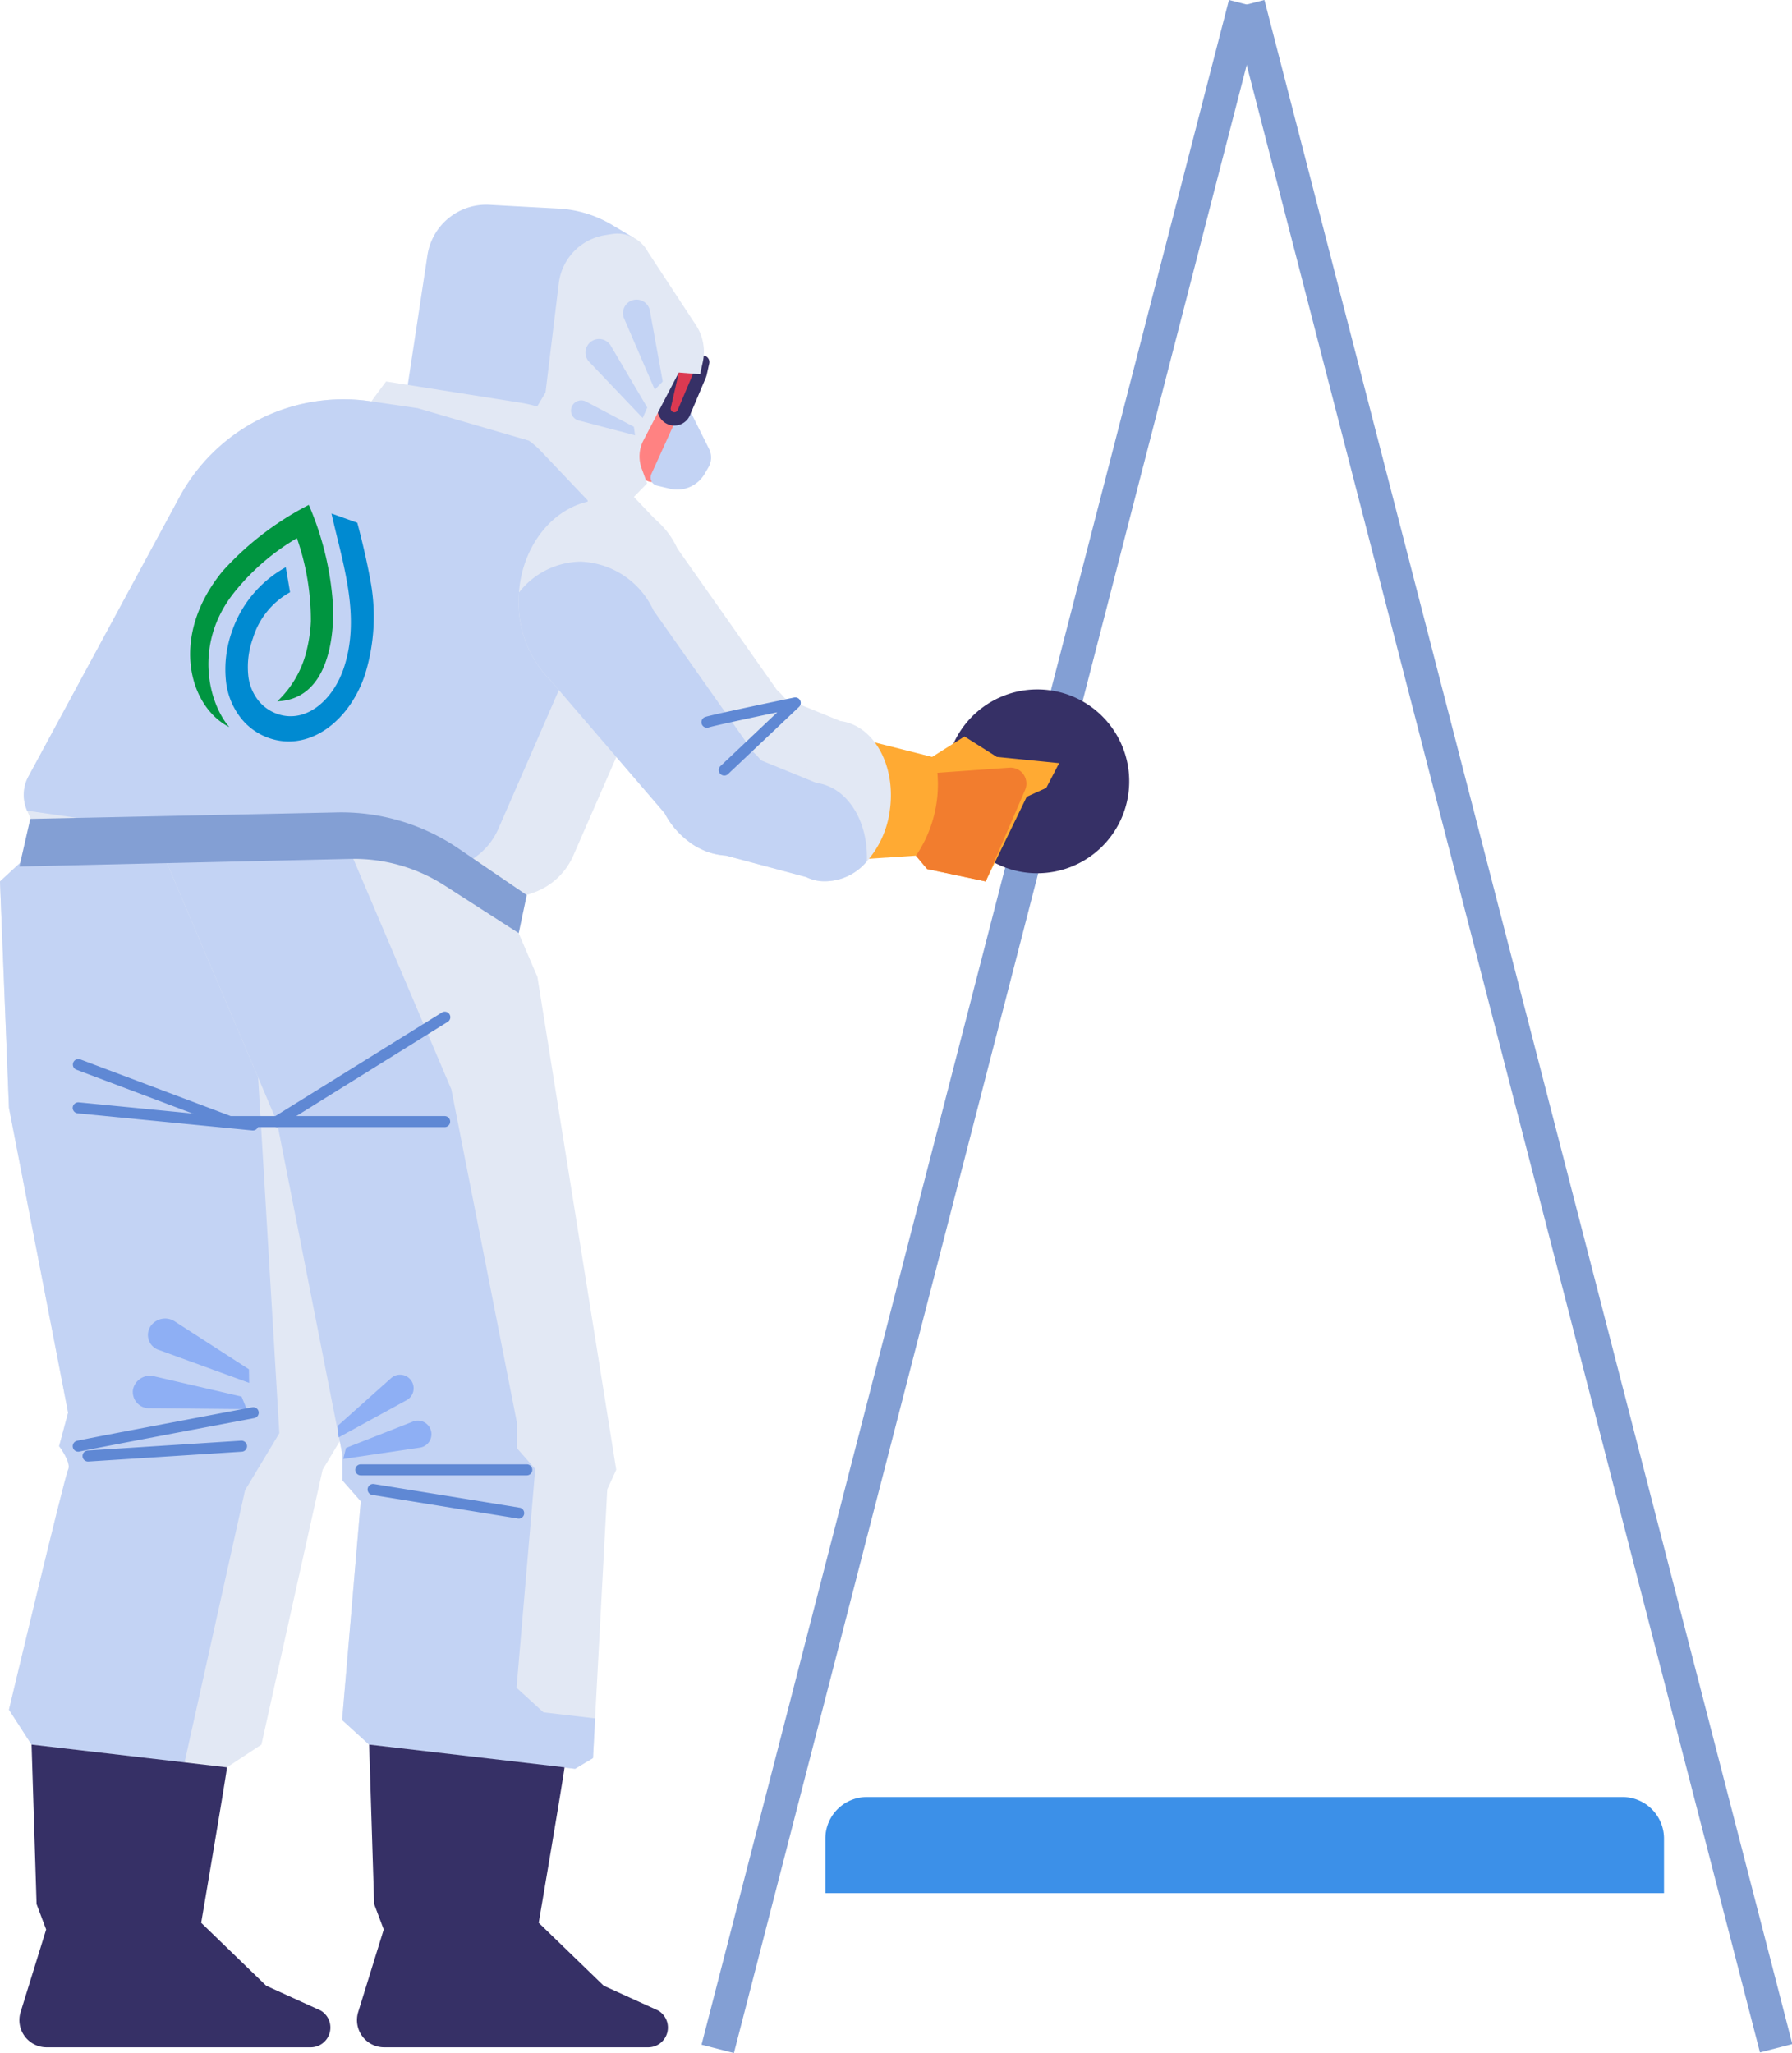
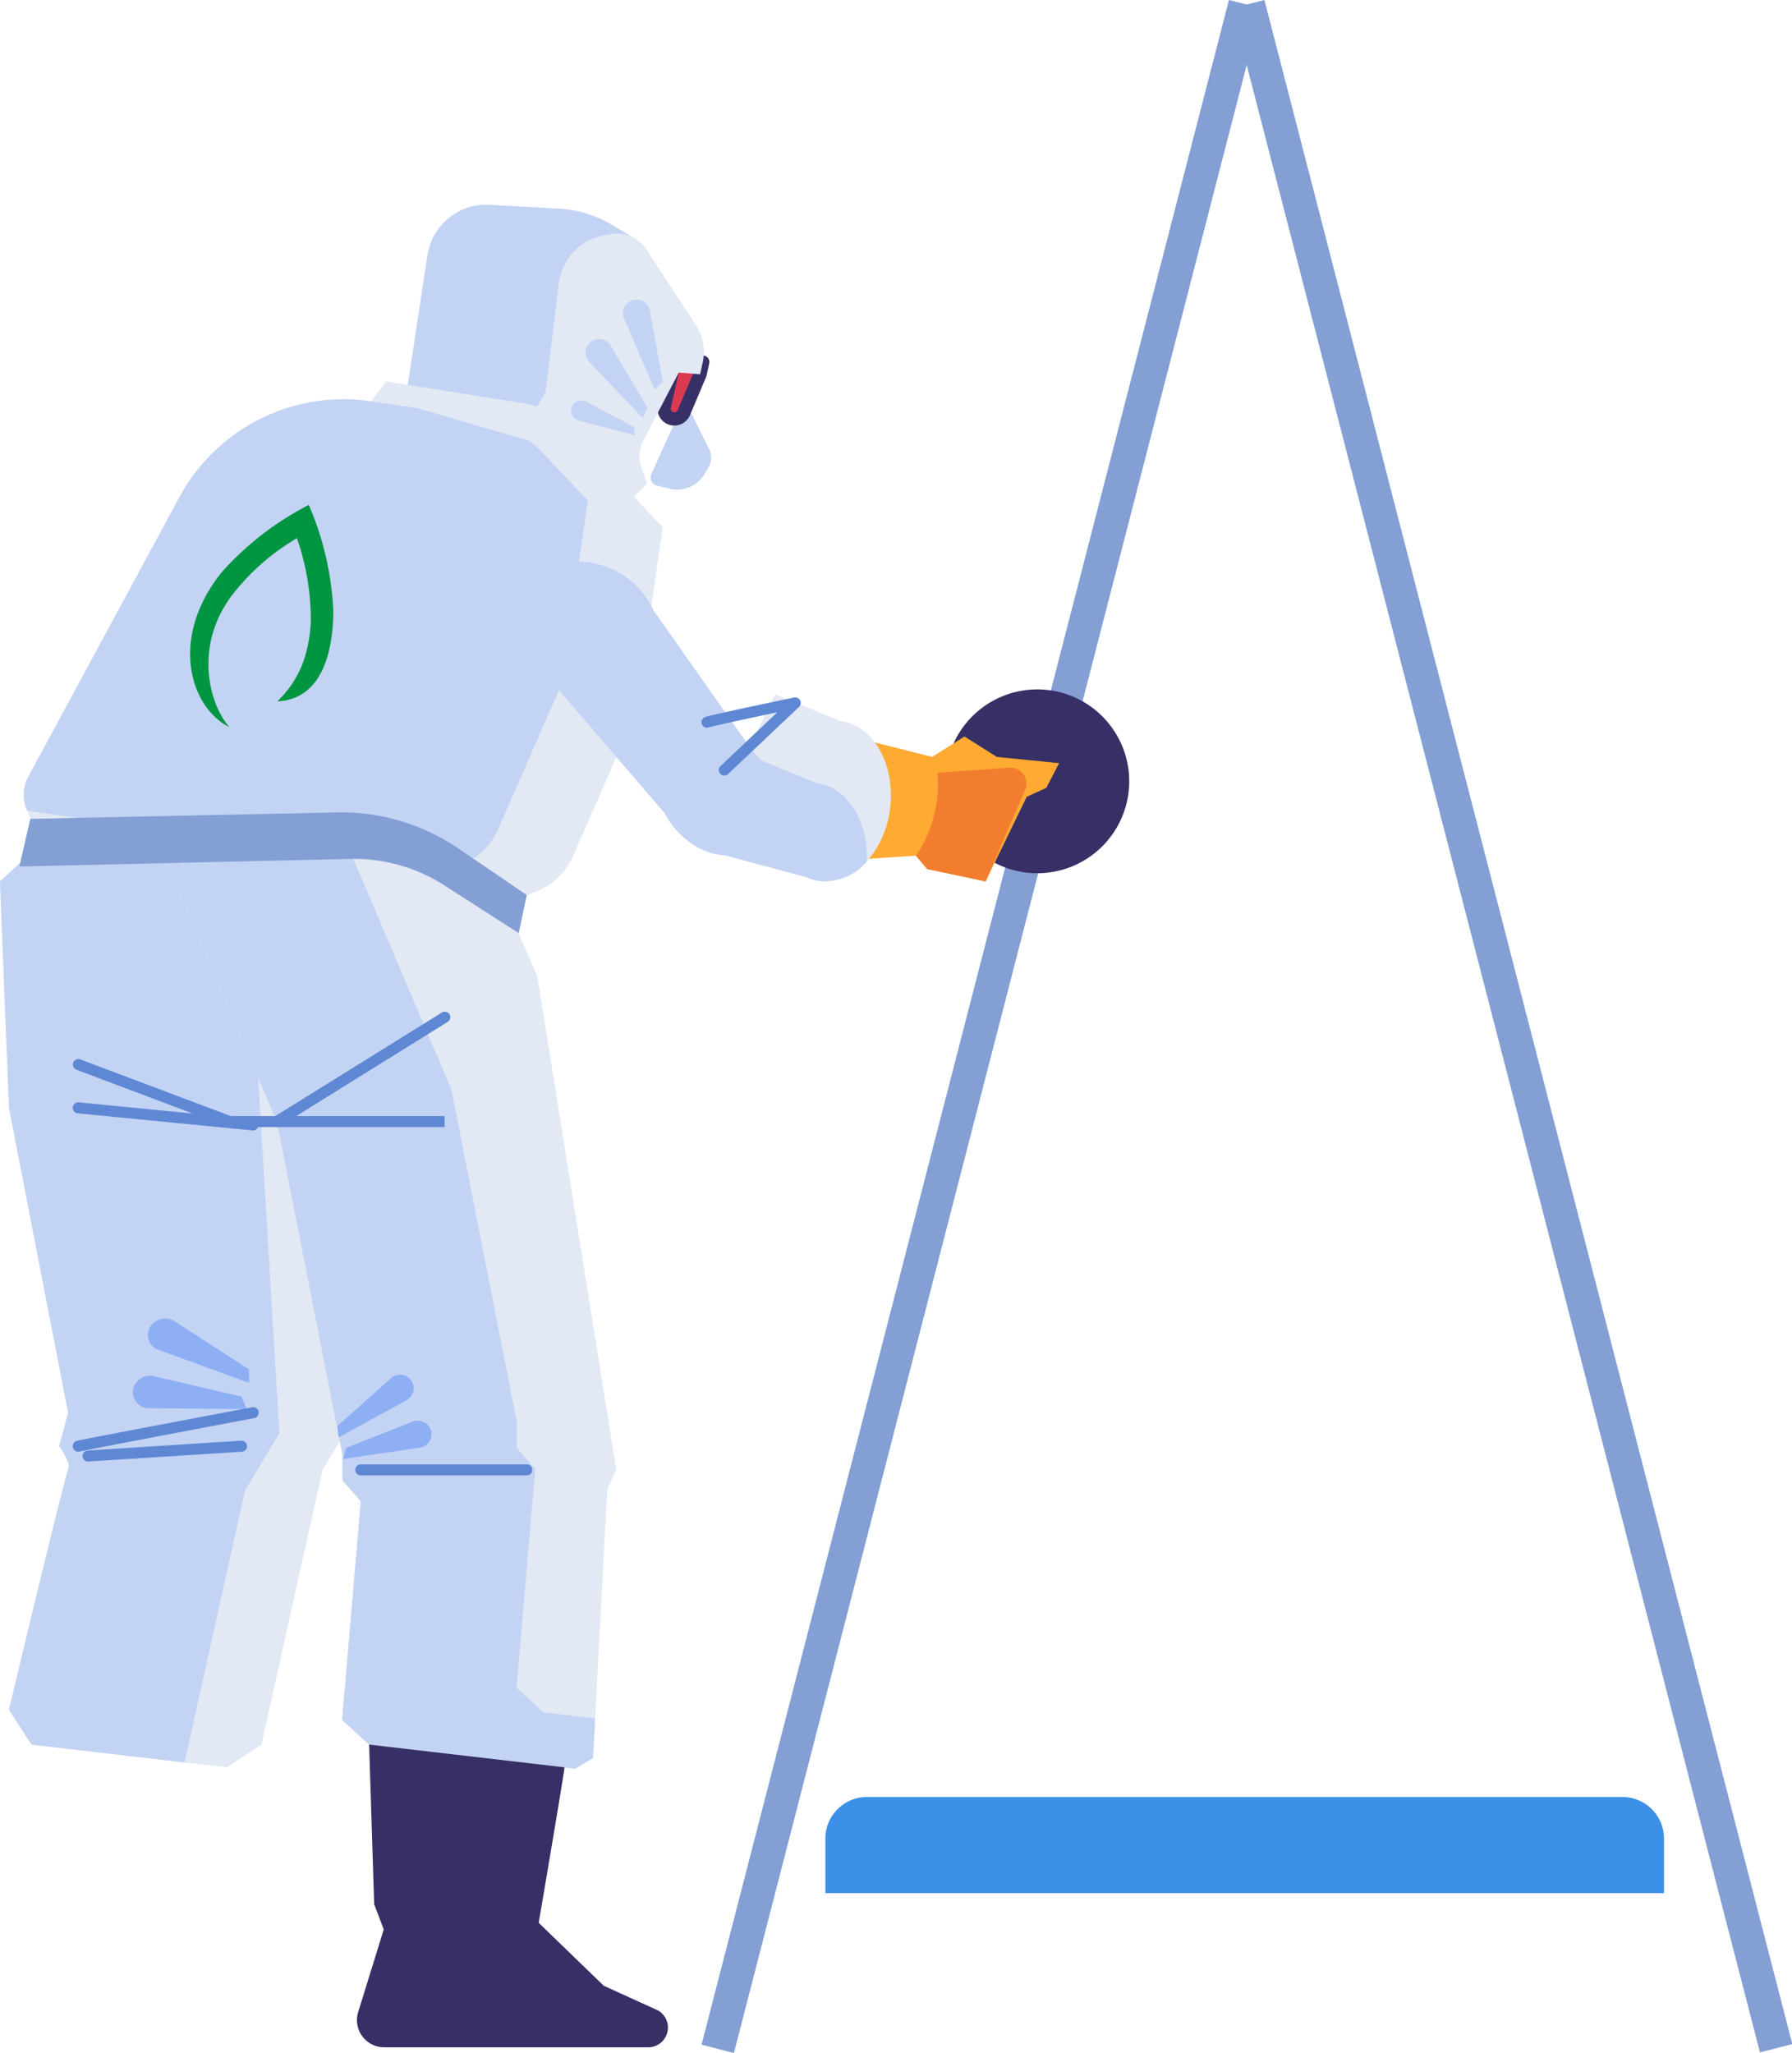
<svg xmlns="http://www.w3.org/2000/svg" width="168.351" height="192.864" viewBox="0 0 168.351 192.864">
  <defs>
    <clipPath id="a">
      <rect width="168.351" height="192.864" fill="none" />
    </clipPath>
  </defs>
  <g clip-path="url(#a)">
    <path d="M276.337,439.121H197.551V434a3.905,3.905,0,0,1,3.905-3.905h70.976A3.906,3.906,0,0,1,276.337,434Z" transform="translate(-120.011 -261.281)" fill="#3c90e8" />
    <rect width="198.371" height="3.14" transform="translate(65.907 192.082) rotate(-75.536)" fill="#839fd4" />
    <rect width="3.14" height="198.371" transform="matrix(0.968, -0.25, 0.25, 0.968, 115.747, 0.784)" fill="#839fd4" />
    <path d="M243.547,173.634A8.635,8.635,0,1,1,234.912,165a8.635,8.635,0,0,1,8.635,8.635" transform="translate(-137.462 -100.236)" fill="#363066" />
-     <path d="M152.524,89.682c-.844,2.013-2.3,5.975-2.916,7.684a.956.956,0,0,0,.488,1.191l1.571.751a.959.959,0,0,0,1.312-.529l2.671-7.133a.959.959,0,0,0-.245-1.039l-1.345-1.251a.956.956,0,0,0-1.535.325" transform="translate(-90.85 -54.126)" fill="#ff8282" />
    <path d="M158.248,98.919l-2.463,5.428a.786.786,0,0,0,.535,1.09l1.387.328a2.987,2.987,0,0,0,3.082-1.434l.361-.617a1.815,1.815,0,0,0,.046-1.751l-1.53-3.069a.786.786,0,0,0-1.419.026" transform="translate(-94.595 -59.813)" fill="#c3d3f4" />
    <path d="M162.578,86.665l-.234,1.055a.935.935,0,0,1-.053.168L160.8,91.411a.967.967,0,0,1-1.834-.591l.944-4.155Z" transform="translate(-96.558 -52.648)" fill="#db3951" />
    <path d="M158.947,91.662a1.592,1.592,0,0,1-1.551-1.943l.945-4.156a.623.623,0,0,1,.608-.485h2.664a.622.622,0,0,1,.608.757l-.233,1.055a1.6,1.6,0,0,1-.088.276l-1.488,3.524a1.593,1.593,0,0,1-1.466.972m.5-5.338-.835,3.67a.346.346,0,0,0,.15.366.333.333,0,0,0,.287.039.34.34,0,0,0,.215-.2l1.488-3.523.081-.358Z" transform="translate(-95.593 -51.684)" fill="#363066" />
    <path d="M96.673,68.313l2.211-14.565a5.585,5.585,0,0,1,5.835-4.74c2.144.12,4.641.255,6.487.354a10.937,10.937,0,0,1,5,1.518l2.045,1.215-7.96,22.133Z" transform="translate(-58.728 -29.767)" fill="#c3d3f4" />
    <path d="M126.078,73.782l1.762-2.947,1.247-10.261a5.222,5.222,0,0,1,4.354-4.525l.636-.1a3.249,3.249,0,0,1,3.385,1.683l4.512,6.876a4.546,4.546,0,0,1,.638,3.473l-.252,1.141-2-.164-3.317,6.366a3.284,3.284,0,0,0-.169,2.653l.513,1.391-2.9,2.969Z" transform="translate(-76.591 -33.962)" fill="#e2e8f4" />
    <path d="M142.581,98.312l-4.48-2.36a.959.959,0,1,0-.66,1.777l5.249,1.38Z" transform="translate(-83.03 -58.217)" fill="#c3d3f4" />
    <path d="M145.94,87.573l-3.421-5.795a1.274,1.274,0,1,0-1.987,1.55l4.975,5.223Z" transform="translate(-85.131 -49.285)" fill="#c3d3f4" />
    <path d="M152.845,79.4l-1.2-6.622a1.274,1.274,0,1,0-2.4.765l2.855,6.624Z" transform="translate(-90.584 -43.558)" fill="#c3d3f4" />
    <path d="M229.986,180.563a1.043,1.043,0,0,1-.026-2.085l5.525-.141a1.068,1.068,0,0,1,1.069,1.015,1.043,1.043,0,0,1-1.016,1.069l-5.525.141h-.027" transform="translate(-139.082 -108.338)" fill="#363066" />
    <path d="M86.18,91.295,98.851,93.3a10.64,10.64,0,0,1,7.04,4.391l3.8,5.4s-27.659-5.169-27.533-5.9,4.025-5.9,4.025-5.9" transform="translate(-49.908 -55.461)" fill="#e2e8f4" />
    <path d="M65.717,107.58l-2.474,17.288-5.925,13.567a6.41,6.41,0,0,1-3.72,3.471l-.652.23H50.519L6.711,135.817l-.7-1.6a3.659,3.659,0,0,1,.125-3.222l14.2-26.262a17.493,17.493,0,0,1,17.9-8.984L42.7,96.4l10.441,3.049,4.66,1.362a7.829,7.829,0,0,1,3.509,2.138Z" transform="translate(-3.461 -58.056)" fill="#e2e8f4" />
    <path d="M58.679,105.067,56.2,122.345,50.28,135.912a6.44,6.44,0,0,1-3.73,3.48l-.643.23H43.482L6.011,134.215a3.657,3.657,0,0,1,.124-3.222l14.2-26.262a17.506,17.506,0,0,1,15.59-9.166,17.148,17.148,0,0,1,2.311.182L42.7,96.4l7.354,2.148,3.087.9a7.786,7.786,0,0,1,1.131.978Z" transform="translate(-3.461 -58.054)" fill="#c3d3f4" />
    <path d="M33.53,254.431l-3.222,5.36L28.1,269.7c-.01.019-3.538,15.907-3.538,15.907l-3.241,2.138-3.989-.46L2.963,285.612.844,282.333S6.06,260.452,6.4,259.791s-.844-2.215-.844-2.215l.844-3.145L.844,225.791,0,204.524l2.416-2.234,2.09-1.927h25.8l1.247,20.931Z" transform="translate(0 -121.719)" fill="#e2e8f4" />
    <path d="M26.243,259.341l-3.222,5.36-2.205,9.914c-.01.019-3.481,15.658-3.481,15.658L2.963,288.594.844,285.315S6.06,263.435,6.4,262.773s-.844-2.215-.844-2.215l.844-3.145L.844,228.774,0,207.507l2.416-2.234H23.021L24.268,226.2Z" transform="translate(0 -124.702)" fill="#c3d3f4" />
    <path d="M80.569,259.791l-.844,1.851-1.342,25.236L76.7,287.884l-19.349-2.272L54.815,283.3l.144-1.669,1.611-18.879-1.726-1.965v-2.416l-6.156-31.286L37.326,200.363H60.2a25.581,25.581,0,0,1,3.289,2.464c.067.048.124.106.182.153,3.289,2.656,7.728,6.4,7.728,6.4l1.764,4.113Z" transform="translate(-22.675 -121.719)" fill="#e2e8f4" />
    <path d="M78.584,283.147l-.2,3.73L76.7,287.884l-19.349-2.272L54.815,283.3l.144-1.669,1.611-18.879-1.726-1.966v-2.416l-6.156-31.286L37.326,200.363H55l10.077,23.692,6.156,31.286v2.417l1.726,1.965L71.345,278.6,71.2,280.27l2.531,2.311Z" transform="translate(-22.675 -121.719)" fill="#c3d3f4" />
    <path d="M82.412,342.578l6.262-2.464a1.274,1.274,0,1,1,.613,2.444l-7.135,1.057Z" transform="translate(-49.907 -206.557)" fill="#8eaff4" />
    <path d="M80.759,333.847l5.02-4.482a1.274,1.274,0,1,1,1.422,2.08l-6.326,3.465Z" transform="translate(-49.061 -199.879)" fill="#8eaff4" />
    <path d="M42,331.238l-8.19-1.9a1.625,1.625,0,0,0-2.009,1.234,1.528,1.528,0,0,0,1.623,1.758l9.062.09Z" transform="translate(-19.307 -200.041)" fill="#8eaff4" />
    <path d="M44.89,320.348l-6.952-4.489a1.659,1.659,0,0,0-2.326.5,1.483,1.483,0,0,0,.874,2.193l8.425,3.072Z" transform="translate(-21.503 -191.713)" fill="#8eaff4" />
    <path d="M4.645,199.517l31.072-.716a15.742,15.742,0,0,1,8.875,2.5l6.962,4.476.755-3.577-6.4-4.364a19.556,19.556,0,0,0-11.436-3.4l-28.806.608Z" transform="translate(-2.822 -118.115)" fill="#839fd4" />
    <path d="M20.275,346.769a.518.518,0,0,1-.032-1.035l14.416-.924a.53.53,0,0,1,.55.484.519.519,0,0,1-.484.55l-14.416.924h-.034" transform="translate(-12.002 -209.469)" fill="#5f88d4" />
    <path d="M17.92,340.982a.518.518,0,0,1-.124-1.02c.745-.186,15.8-3.027,16.445-3.148a.518.518,0,1,1,.192,1.017c-5.417,1.022-15.813,2.992-16.386,3.135a.517.517,0,0,1-.126.016" transform="translate(-10.572 -204.606)" fill="#5f88d4" />
-     <path d="M102.211,358.422a.5.5,0,0,1-.084-.007L88.466,356.2a.518.518,0,1,1,.166-1.022l13.661,2.218a.518.518,0,0,1-.082,1.029" transform="translate(-53.478 -215.762)" fill="#5f88d4" />
    <path d="M101.143,351.5H85.55a.518.518,0,0,1,0-1.036h15.593a.518.518,0,0,1,0,1.036" transform="translate(-51.656 -212.902)" fill="#5f88d4" />
    <path d="M34.337,266.467l-.051,0-16.416-1.607a.518.518,0,0,1-.466-.566.535.535,0,0,1,.566-.465l16.416,1.607a.518.518,0,0,1-.049,1.033" transform="translate(-10.572 -160.272)" fill="#5f88d4" />
-     <path d="M81.235,268.155H65.478a.518.518,0,0,1,0-1.036H81.235a.518.518,0,0,1,0,1.036" transform="translate(-39.463 -162.273)" fill="#5f88d4" />
+     <path d="M81.235,268.155H65.478a.518.518,0,0,1,0-1.036H81.235" transform="translate(-39.463 -162.273)" fill="#5f88d4" />
    <path d="M36.587,252.995H32.151a.521.521,0,0,1-.183-.033L17.738,247.6a.518.518,0,0,1,.365-.969l14.143,5.327h4.194l15.631-9.717a.518.518,0,1,1,.547.879l-15.757,9.8a.516.516,0,0,1-.274.078" transform="translate(-10.572 -147.113)" fill="#5f88d4" />
    <path d="M200.119,176.271l7.6,1.921,3.041-1.921,3.041,1.921,5.848.585-1.207,2.326-1.835.832-3.86,7.949-5.5-1.165-1.053-1.253-8.422.551Z" transform="translate(-120.15 -107.084)" fill="#fa3" />
    <path d="M221.248,184.212A11.939,11.939,0,0,1,219.235,192l1.053,1.253,5.5,1.165,3.7-8.6a1.5,1.5,0,0,0-1.483-2.088Z" transform="translate(-133.184 -111.613)" fill="#f27d2e" />
    <path d="M185.4,176.951a9.016,9.016,0,0,1-2.176,4.938,5.137,5.137,0,0,1-4.42,1.851,4.15,4.15,0,0,1-1.275-.374l-7.556-2.023-2.416-.652,4.65-9.559,2.4-4.919.93.374,5.187,2.119c3.116.4,5.207,4.084,4.679,8.246" transform="translate(-101.787 -100.973)" fill="#e2e8f4" />
-     <path d="M151.2,144.331a10.321,10.321,0,0,1-.106,1.457c-.575,4.123-3.547,7.249-7.143,7.249-.115,0-.239,0-.354-.01a6.01,6.01,0,0,1-2.416-.652,5.573,5.573,0,0,1-.94-.566c-.01,0-.029-.029-.029-.029a7.8,7.8,0,0,1-2.359-2.733l-10.777-12.541c0-.01-.029-.019-.029-.019a10.316,10.316,0,0,1-2.905-7.335q0-.417.029-.834c.355-4.88,3.816-8.716,8.016-8.716a7.851,7.851,0,0,1,6.865,4.583c.019.019,9.339,13.27,9.339,13.27a7.792,7.792,0,0,1,.767.815,9.635,9.635,0,0,1,2.042,6.06" transform="translate(-75.416 -72.658)" fill="#e2e8f4" />
    <path d="M156.849,162.567a5.137,5.137,0,0,1-4.42,1.85,4.15,4.15,0,0,1-1.275-.374l-7.556-2.023a6.02,6.02,0,0,1-2.416-.652,5.6,5.6,0,0,1-.94-.566c-.009,0-.029-.029-.029-.029a7.8,7.8,0,0,1-2.359-2.733L127.078,145.5c0-.009-.029-.019-.029-.019a10.314,10.314,0,0,1-2.905-7.335q0-.417.029-.834a7.472,7.472,0,0,1,5.772-2.9,7.851,7.851,0,0,1,6.865,4.583c.019.019,9.023,12.82,9.023,12.82l.316.451a7.708,7.708,0,0,1,.767.815l4.181,1.706,1.007.413c2.9.374,4.909,3.577,4.746,7.373" transform="translate(-75.417 -81.651)" fill="#c3d3f4" />
    <path d="M170.061,174.261a.518.518,0,0,1-.356-.894l5.338-5.05c-2.819.593-6.031,1.285-6.428,1.418a.518.518,0,1,1-.328-.982c.7-.233,7.556-1.661,8.336-1.824a.518.518,0,0,1,.461.883l-6.667,6.307a.517.517,0,0,1-.356.142" transform="translate(-102.018 -101.402)" fill="#5f88d4" />
-     <path d="M24.144,419.682c0,.377-2.422,14.606-2.422,14.606l6.107,5.91,5.107,2.325a1.855,1.855,0,0,1-.932,3.46H7.2a2.556,2.556,0,0,1-2.442-3.31l2.4-7.756-.9-2.389-.47-14.984Z" transform="translate(-2.822 -253.655)" fill="#363066" />
    <path d="M104.934,419.682c0,.377-2.422,14.606-2.422,14.606l6.107,5.91,5.107,2.325a1.855,1.855,0,0,1-.932,3.46h-24.8a2.556,2.556,0,0,1-2.442-3.31l2.4-7.756-.9-2.389-.471-14.984Z" transform="translate(-51.902 -253.655)" fill="#363066" />
    <path d="M49.177,141.708c-.11-.055-.217-.114-.324-.178-3.584-2.156-5.13-8.562-.293-14.463a28.344,28.344,0,0,1,8.1-6.227,28.346,28.346,0,0,1,2.3,9.957c-.009,3.818-1.067,8.33-5.26,8.495a9.663,9.663,0,0,0,2.813-5.024,13.339,13.339,0,0,0,.338-2.492,23.4,23.4,0,0,0-1.309-7.808,21.393,21.393,0,0,0-5.974,5.2c-3.732,4.773-2.337,10.287-.375,12.549Z" transform="translate(-27.648 -73.409)" fill="#009540" />
-     <path d="M66.316,123.774c.343,1.271.919,3.593,1.3,5.8q.028.159.067.434a18.292,18.292,0,0,1-.652,8.052c-1.424,4.27-5.1,7.184-8.866,5.989a5.8,5.8,0,0,1-2.68-1.8A6.758,6.758,0,0,1,54,138.814a10.56,10.56,0,0,1,.52-4.765h0a10.924,10.924,0,0,1,5.082-6.1L60,130.3a7.4,7.4,0,0,0-3.489,4.325l-.009.027a7.926,7.926,0,0,0-.415,3.582,4.533,4.533,0,0,0,.991,2.307,3.956,3.956,0,0,0,1.831,1.228c2.668.846,5.154-1.393,6.142-4.353,1.63-4.884-.133-9.911-1.158-14.509Z" transform="translate(-32.751 -74.665)" fill="#008ad1" />
  </g>
</svg>